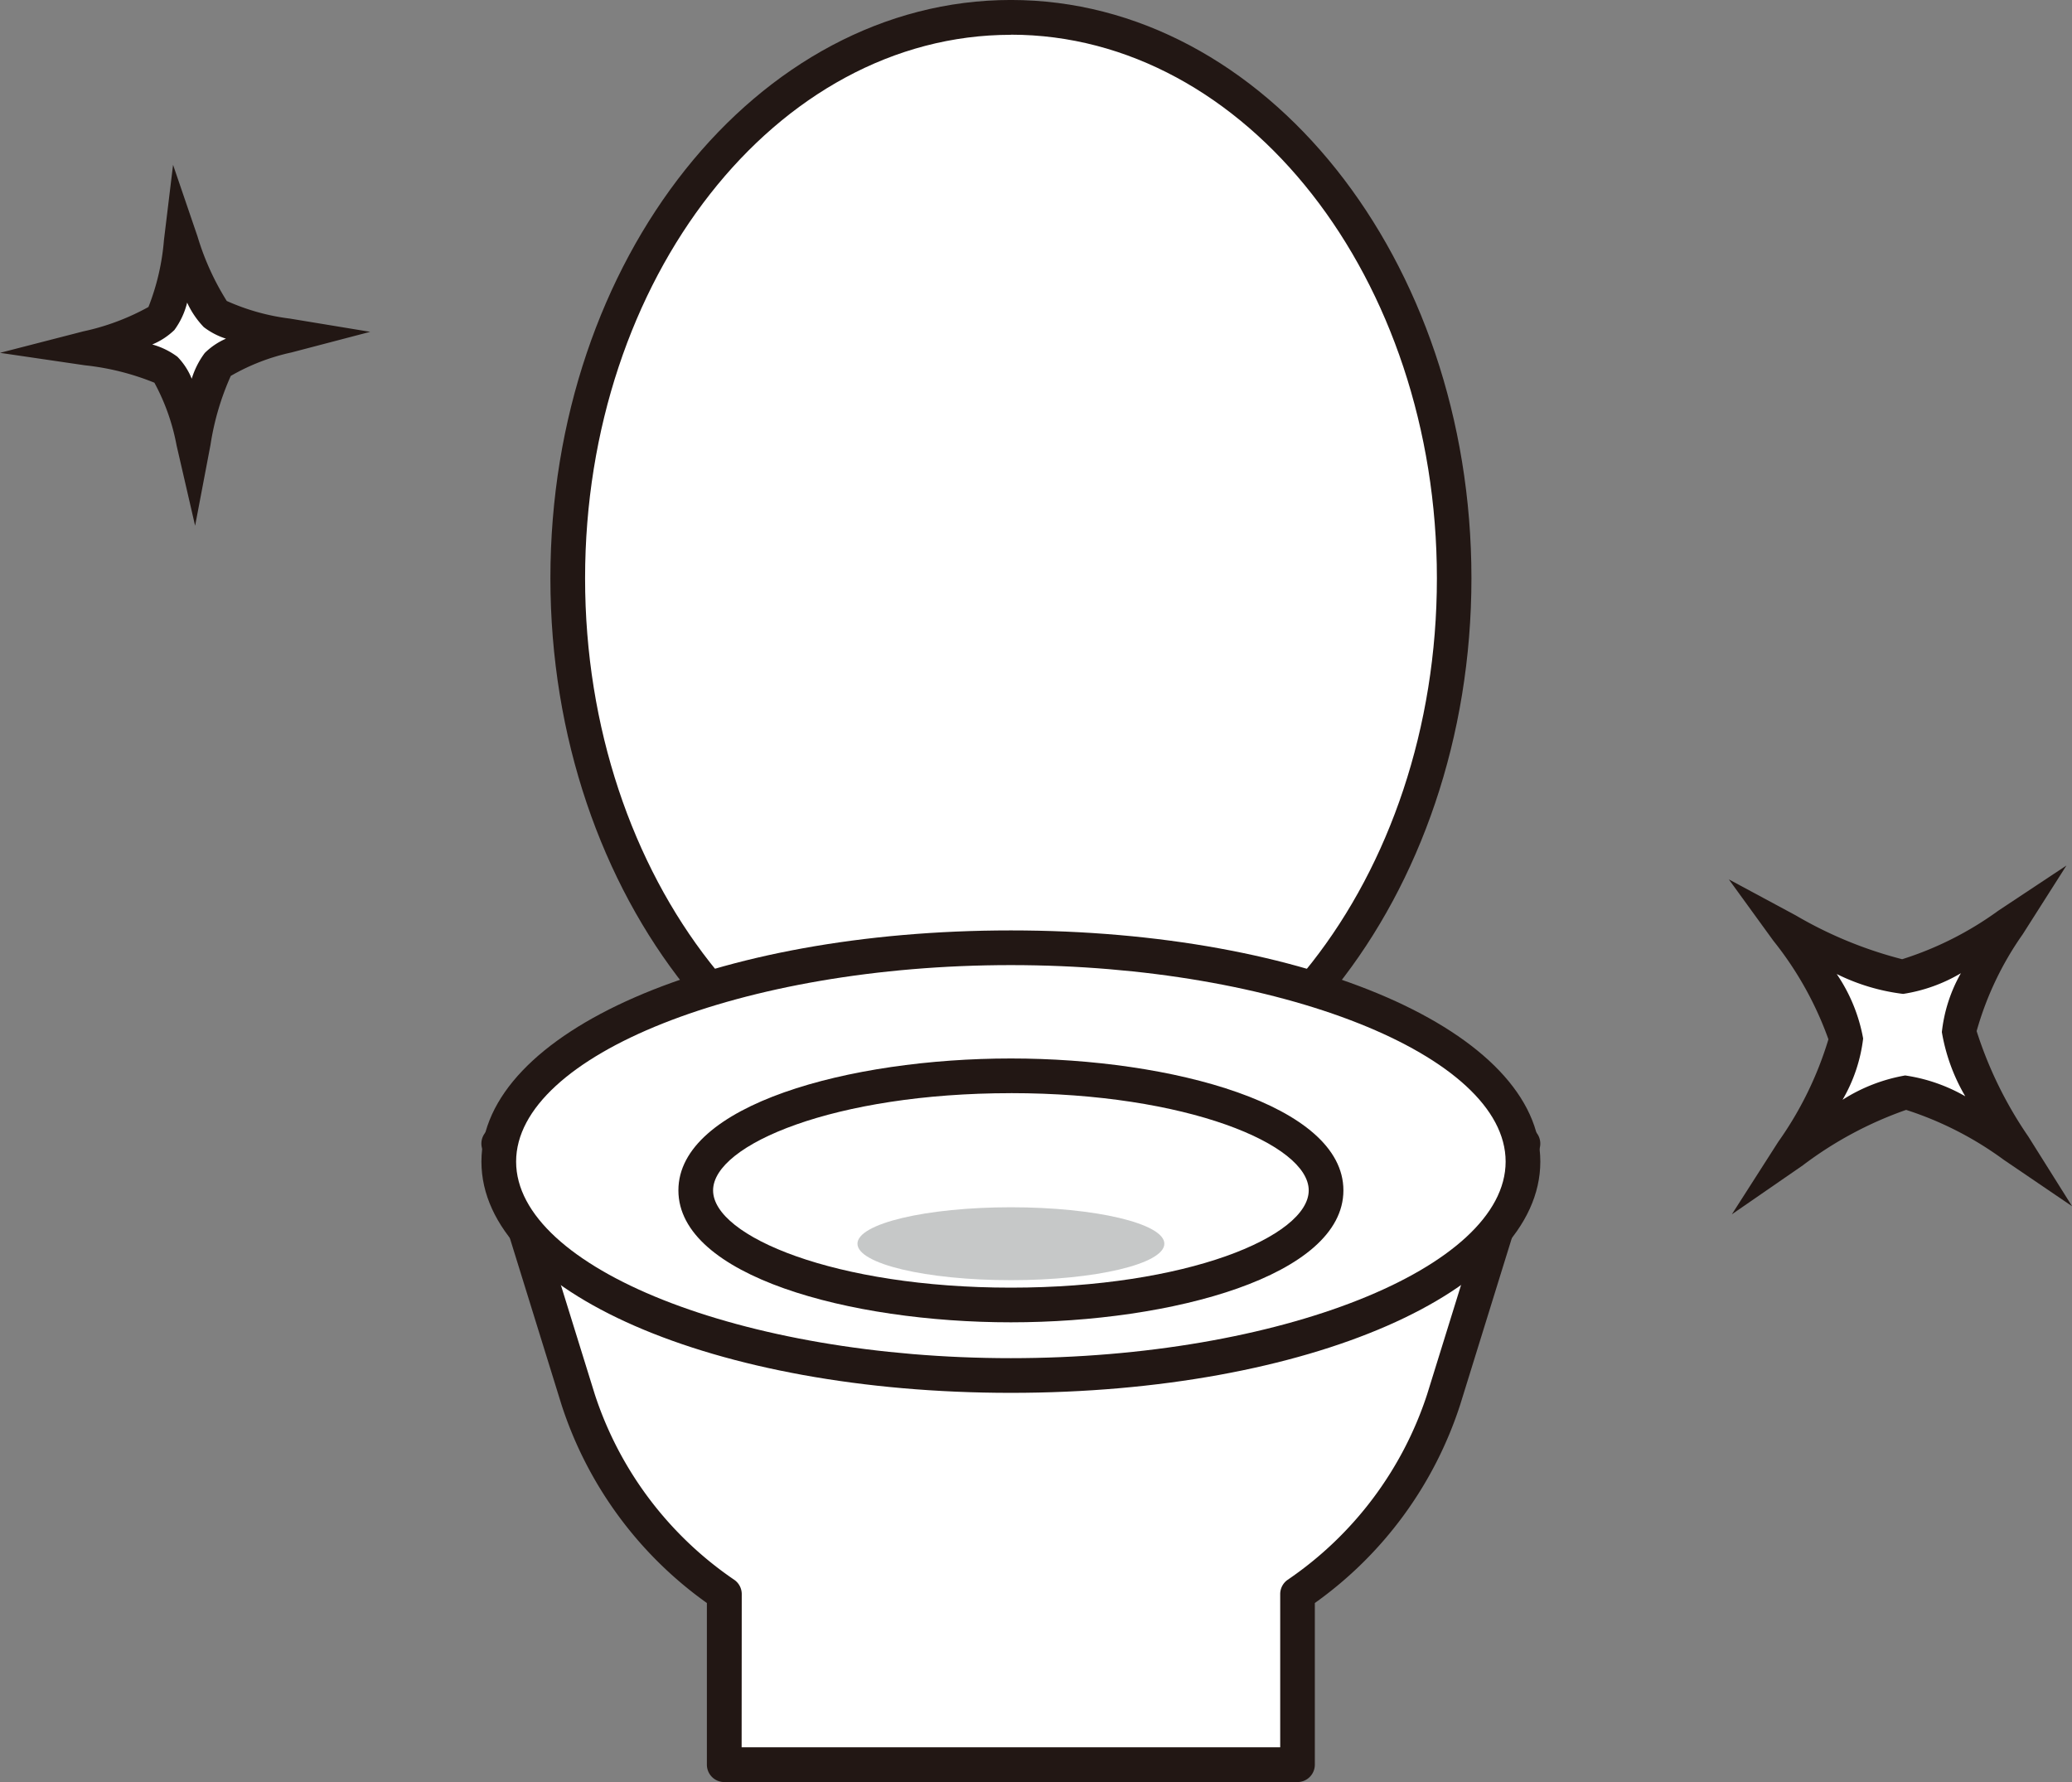
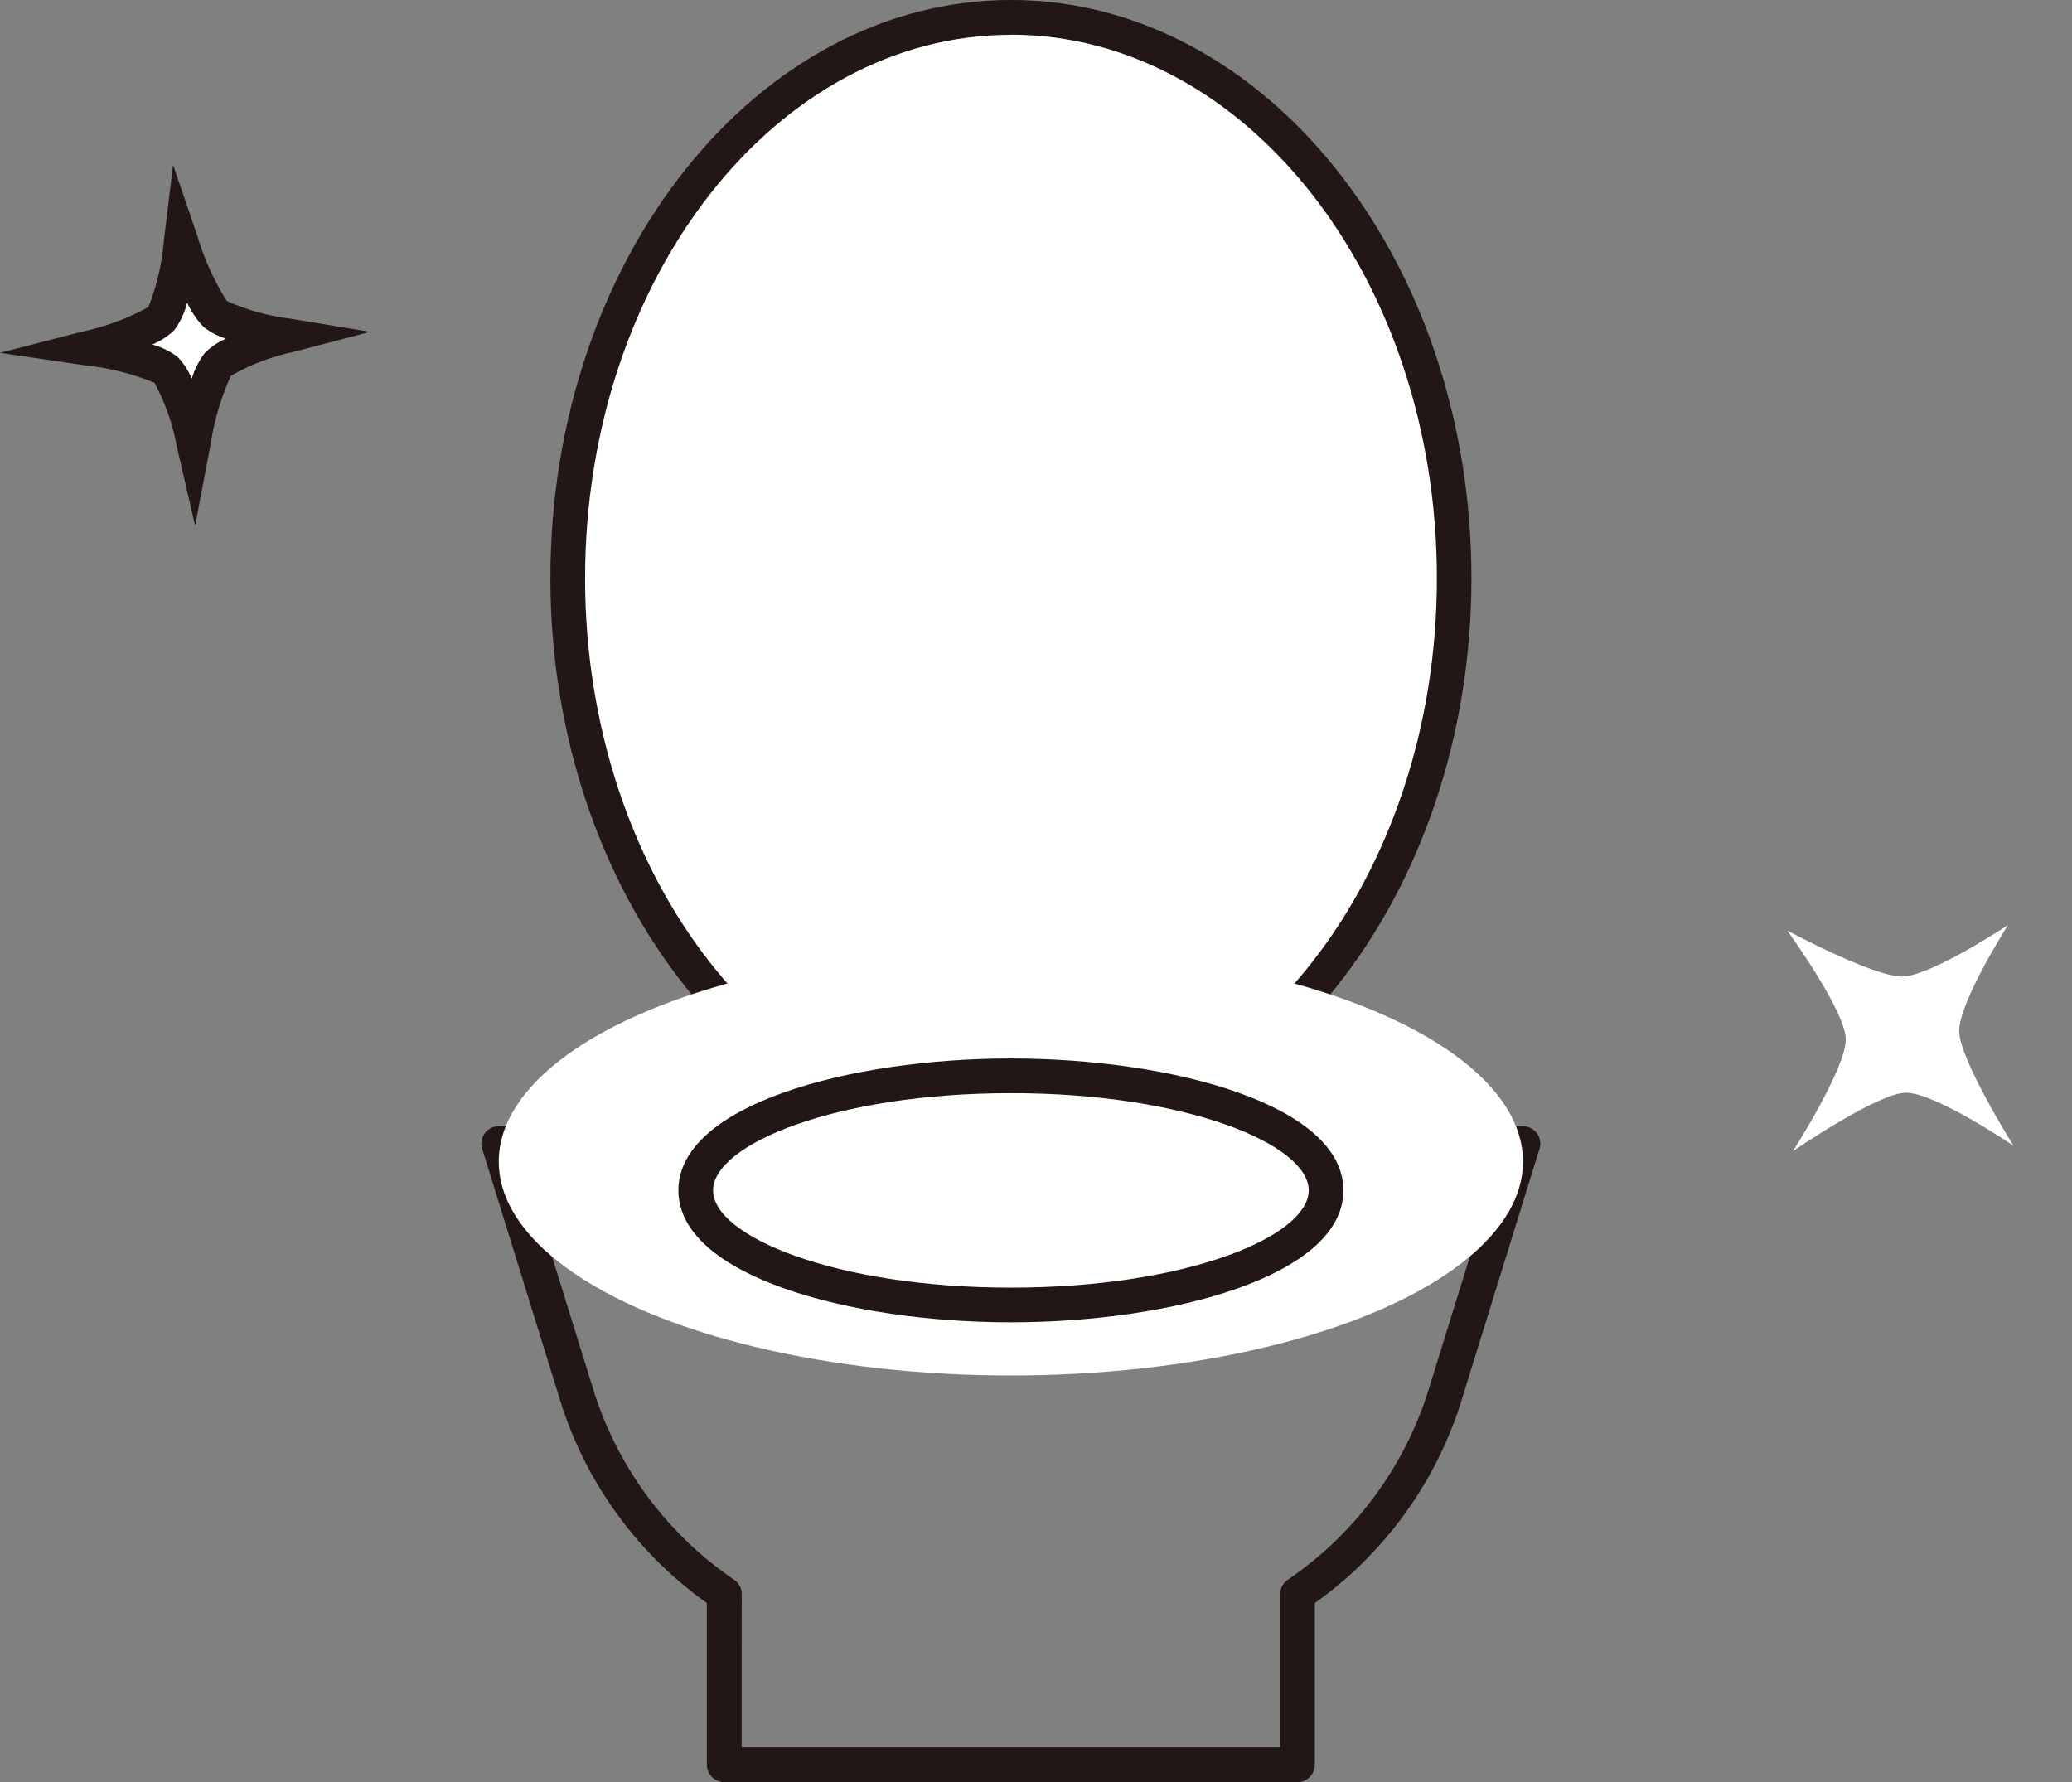
<svg xmlns="http://www.w3.org/2000/svg" width="71.5" height="61.492" viewBox="0 0 71.5 61.492">
  <rect x="0" y="0" width="71.5" height="61.492" fill="#808080" stroke="none" />
  <g id="toilet01" transform="translate(-72.021 -153.786)">
    <g id="グループ_1620" data-name="グループ 1620" transform="translate(88.634 153.786)">
      <g id="グループ_1616" data-name="グループ 1616" transform="translate(0 38.863)">
-         <path id="パス_968" data-name="パス 968" d="M86.4,186.759l2.737,8.83a13.025,13.025,0,0,0,5.044,6.718v5.883h19.782v-5.883a13.023,13.023,0,0,0,5.043-6.718l2.737-8.83Z" transform="translate(-85.804 -186.161)" fill="#fff" />
        <path id="パス_969" data-name="パス 969" d="M114.065,208.888H94.283a.6.6,0,0,1-.6-.6v-5.578a13.5,13.5,0,0,1-5.018-6.847l-2.737-8.83a.6.6,0,0,1,.572-.776h35.344a.6.6,0,0,1,.572.776l-2.737,8.83a13.5,13.5,0,0,1-5.017,6.847v5.578A.6.6,0,0,1,114.065,208.888Zm-19.183-1.2h18.585V202.4a.6.6,0,0,1,.253-.488,12.394,12.394,0,0,0,4.818-6.406l2.5-8.054H87.314l2.5,8.054a12.394,12.394,0,0,0,4.818,6.406.6.6,0,0,1,.254.488Z" transform="translate(-85.903 -186.259)" fill="#221714" />
      </g>
      <g id="グループ_1617" data-name="グループ 1617" transform="translate(2.38)">
        <ellipse id="楕円形_349" data-name="楕円形 349" cx="15.293" cy="19.353" rx="15.293" ry="19.353" transform="translate(0.598 0.598)" fill="#fff" />
        <path id="パス_970" data-name="パス 970" d="M103.782,193.687c-8.763,0-15.891-8.95-15.891-19.951s7.128-19.951,15.891-19.951,15.892,8.95,15.892,19.951S112.545,193.687,103.782,193.687Zm0-38.7c-8.1,0-14.694,8.412-14.694,18.754s6.591,18.754,14.694,18.754,14.7-8.412,14.7-18.754S111.884,154.983,103.782,154.983Z" transform="translate(-87.891 -153.786)" fill="#221714" />
      </g>
      <g id="グループ_1618" data-name="グループ 1618" transform="translate(0 32.105)">
        <ellipse id="楕円形_350" data-name="楕円形 350" cx="17.672" cy="7.38" rx="17.672" ry="7.38" transform="translate(0.598 0.598)" fill="#fff" />
-         <path id="パス_971" data-name="パス 971" d="M104.173,196.569c-10.246,0-18.27-3.5-18.27-7.979s8.024-7.978,18.27-7.978,18.27,3.5,18.27,7.978S114.418,196.569,104.173,196.569Zm0-14.76c-9.255,0-17.073,3.106-17.073,6.781s7.819,6.782,17.073,6.782,17.073-3.106,17.073-6.782S113.428,181.809,104.173,181.809Z" transform="translate(-85.903 -180.612)" fill="#221714" />
      </g>
      <g id="グループ_1619" data-name="グループ 1619" transform="translate(6.797 36.524)">
-         <ellipse id="楕円形_351" data-name="楕円形 351" cx="10.875" cy="3.954" rx="10.875" ry="3.954" transform="translate(0.599 0.598)" fill="#fff" />
        <path id="パス_972" data-name="パス 972" d="M103.056,193.408c-5.563,0-11.474-1.6-11.474-4.553s5.911-4.551,11.474-4.551,11.474,1.6,11.474,4.551S108.617,193.408,103.056,193.408Zm0-7.907c-6.057,0-10.277,1.768-10.277,3.355s4.22,3.356,10.277,3.356,10.277-1.768,10.277-3.356S109.111,185.5,103.056,185.5Z" transform="translate(-91.582 -184.304)" fill="#221714" />
      </g>
-       <ellipse id="楕円形_352" data-name="楕円形 352" cx="5.295" cy="1.258" rx="5.295" ry="1.258" transform="translate(12.976 41.658)" fill="#c6c8c8" />
    </g>
    <g id="グループ_1621" data-name="グループ 1621" transform="translate(72.021 159.474)">
      <path id="パス_973" data-name="パス 973" d="M78.951,163.246a8.262,8.262,0,0,0,2.476.749,7.874,7.874,0,0,0-2.39.991,9.86,9.86,0,0,0-.835,2.663,7.844,7.844,0,0,0-.951-2.479,9.259,9.259,0,0,0-2.7-.748,8.626,8.626,0,0,0,2.544-1.022,8.419,8.419,0,0,0,.681-2.632A9.832,9.832,0,0,0,78.951,163.246Z" transform="translate(-71.524 -158.1)" fill="#fff" />
      <path id="パス_974" data-name="パス 974" d="M78.754,170.992l-.639-2.769a7.354,7.354,0,0,0-.766-2.166,8.837,8.837,0,0,0-2.391-.6l-2.937-.431,2.875-.741a8.17,8.17,0,0,0,2.248-.841,8.071,8.071,0,0,0,.534-2.305l.315-2.6.845,2.475a9.085,9.085,0,0,0,1.008,2.222,7.569,7.569,0,0,0,2.177.608l2.773.457-2.718.712a7.26,7.26,0,0,0-2.093.809,9.18,9.18,0,0,0-.7,2.378Zm-1.478-6.254a2.611,2.611,0,0,1,.868.424,2.317,2.317,0,0,1,.493.758,2.9,2.9,0,0,1,.45-.889,2.4,2.4,0,0,1,.732-.494,2.492,2.492,0,0,1-.767-.4,3.052,3.052,0,0,1-.573-.844,2.666,2.666,0,0,1-.442.947A2.441,2.441,0,0,1,77.276,164.737Z" transform="translate(-72.021 -158.539)" fill="#221714" />
    </g>
    <g id="グループ_1622" data-name="グループ 1622" transform="translate(131.676 183.654)">
      <path id="パス_975" data-name="パス 975" d="M127.538,182.234c.992-.025,3.632-1.776,3.632-1.776s-1.708,2.684-1.683,3.677,1.874,3.937,1.874,3.937-2.732-1.851-3.724-1.828-3.89,2.019-3.89,2.019,1.851-2.885,1.826-3.876-2.018-3.738-2.018-3.738S126.546,182.259,127.538,182.234Z" transform="translate(-121.535 -178.406)" fill="#fff" />
-       <path id="パス_976" data-name="パス 976" d="M121.975,190.776l1.6-2.5a12.178,12.178,0,0,0,1.732-3.539,11.79,11.79,0,0,0-1.9-3.4l-1.537-2.118,2.305,1.24a14.276,14.276,0,0,0,3.669,1.513h.014a11.553,11.553,0,0,0,3.316-1.676l2.346-1.555-1.51,2.374a10.955,10.955,0,0,0-1.589,3.339,13.828,13.828,0,0,0,1.782,3.636l1.512,2.408-2.354-1.6a11.788,11.788,0,0,0-3.373-1.725,13.027,13.027,0,0,0-3.566,1.914Zm3.619-8.29a5.771,5.771,0,0,1,.911,2.224,5.47,5.47,0,0,1-.711,2.115,5.893,5.893,0,0,1,2.161-.84,5.85,5.85,0,0,1,2.074.719,6.513,6.513,0,0,1-.808-2.216,5.255,5.255,0,0,1,.657-2.031,5.561,5.561,0,0,1-1.993.714h0A7.067,7.067,0,0,1,125.594,182.485Z" transform="translate(-121.867 -178.743)" fill="#221714" />
    </g>
  </g>
</svg>